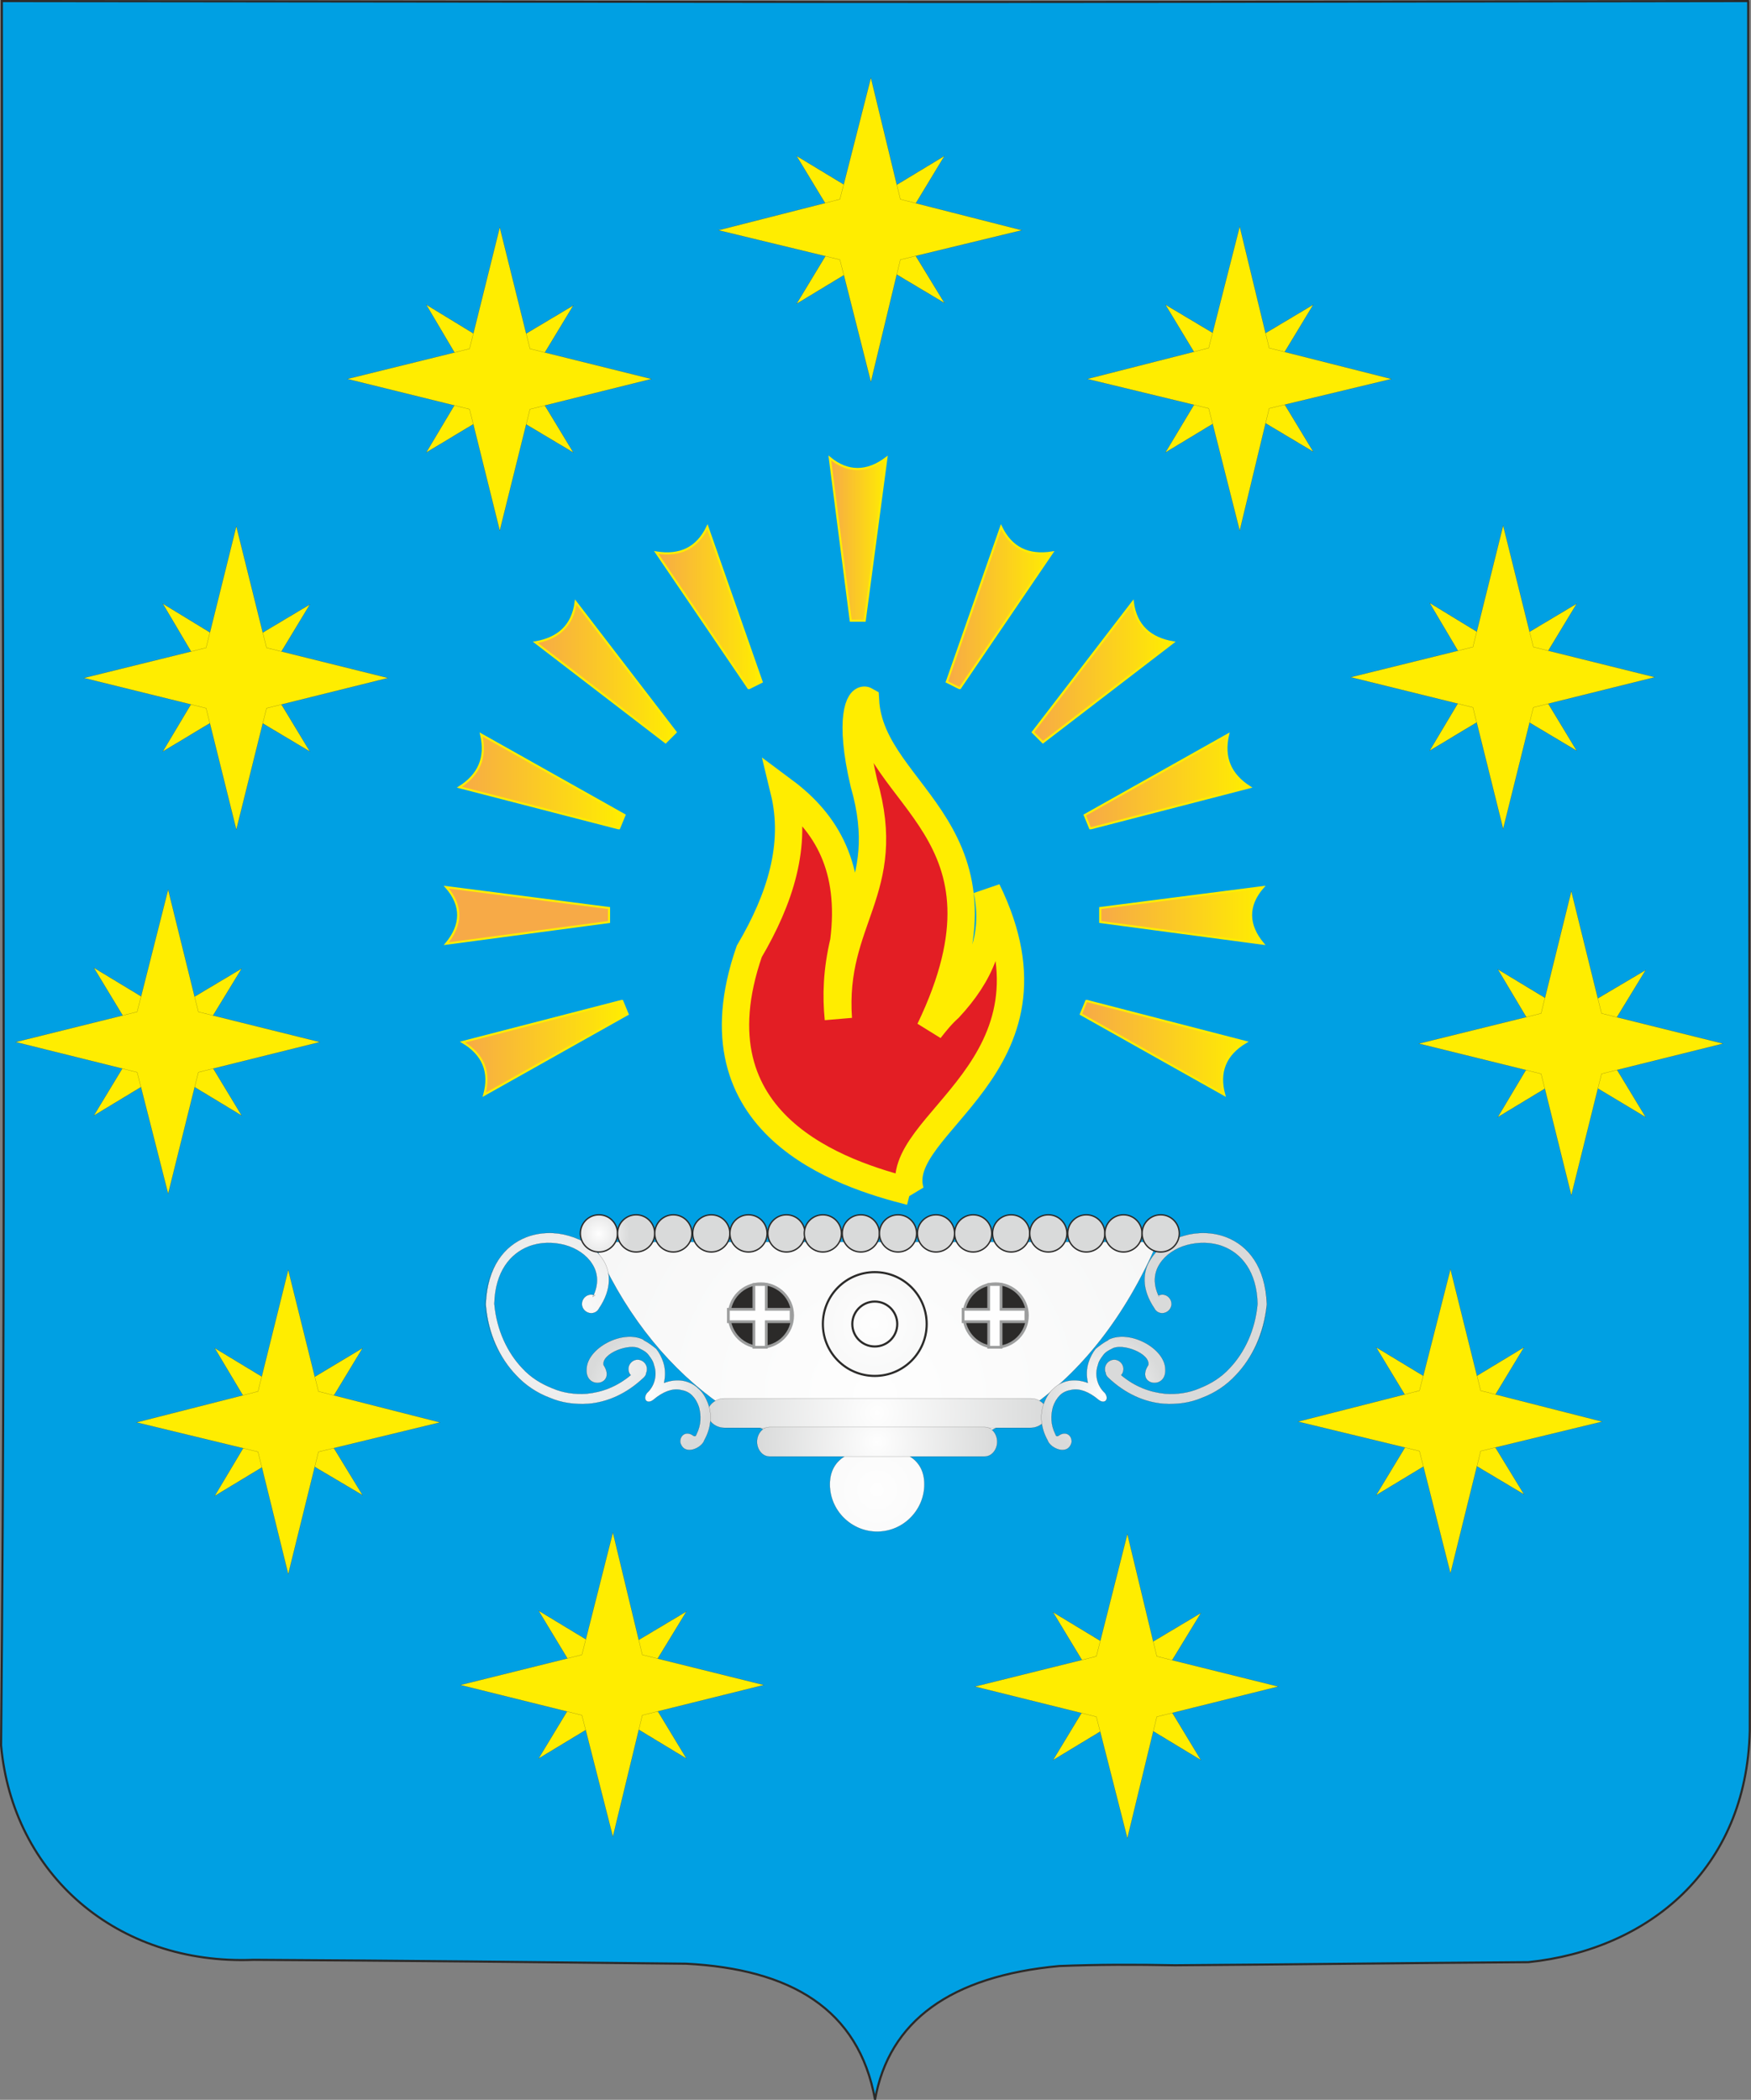
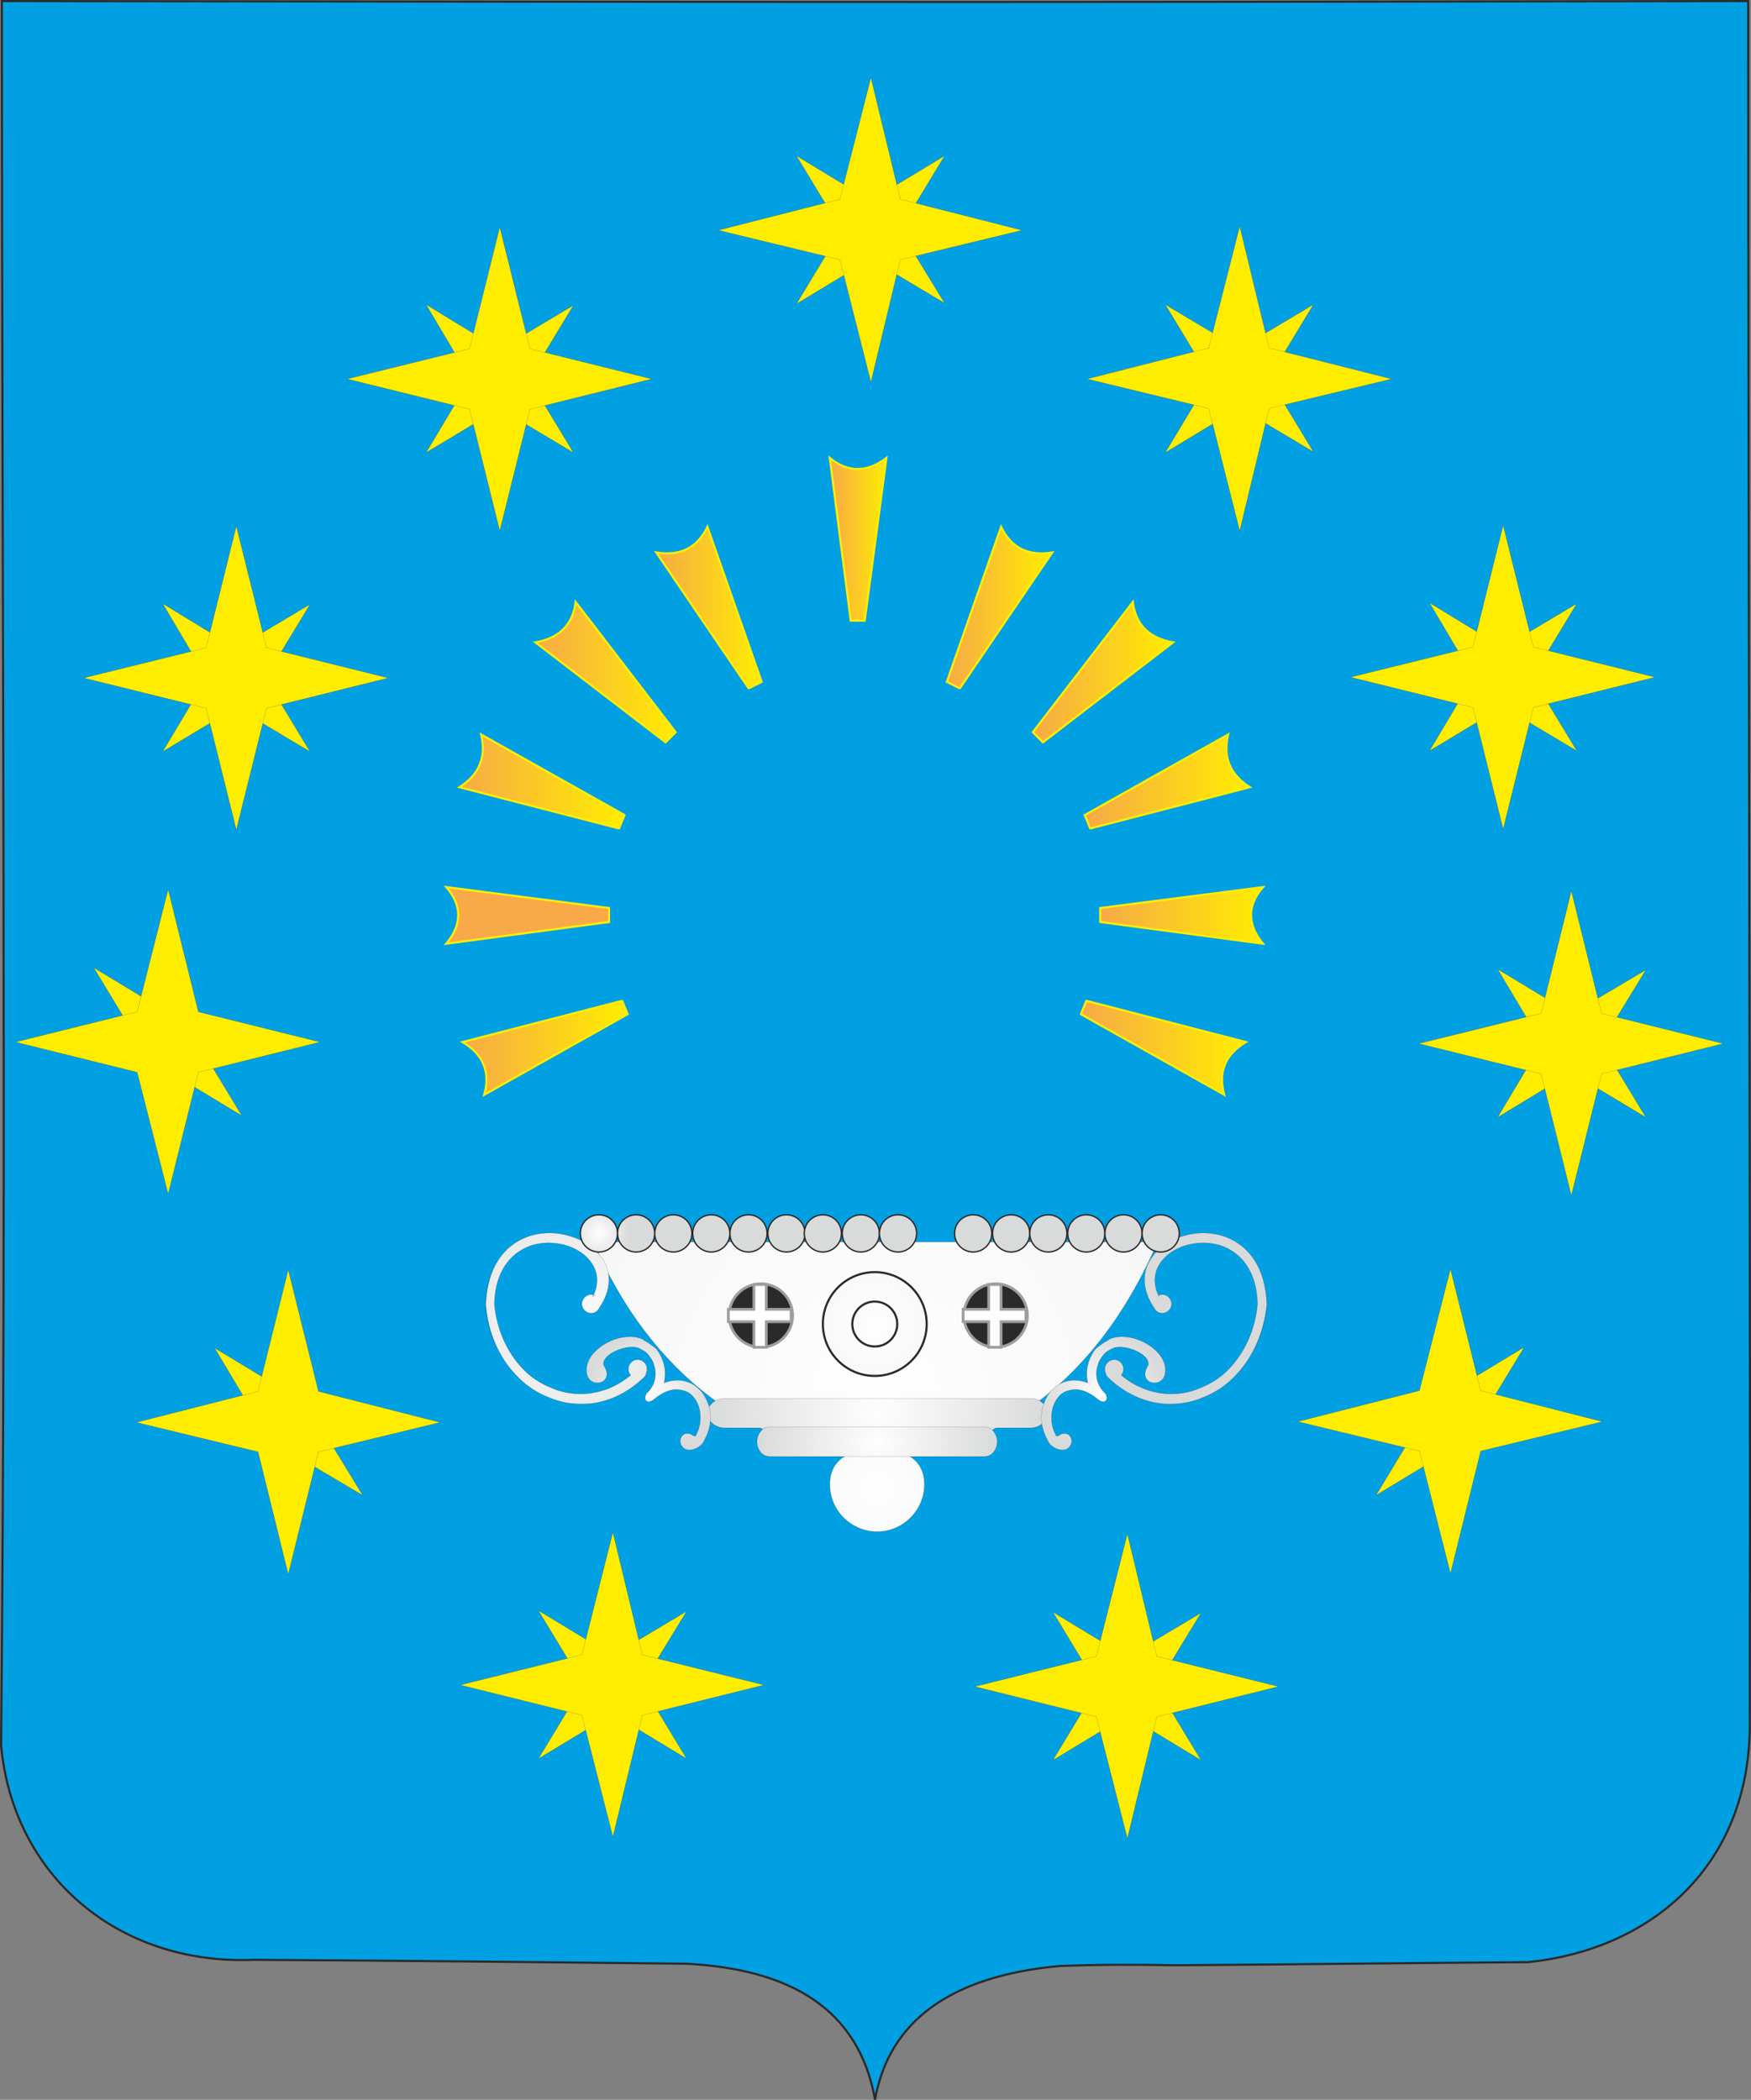
<svg xmlns="http://www.w3.org/2000/svg" xmlns:ns1="http://www.inkscape.org/namespaces/inkscape" xmlns:ns2="http://sodipodi.sourceforge.net/DTD/sodipodi-0.dtd" xmlns:xlink="http://www.w3.org/1999/xlink" width="112.889mm" height="135.41mm" viewBox="0 0 400 479.8" id="svg24067" version="1.1" ns1:version="0.91 r13725" ns2:docname="COA Malyi Maiak.svg">
  <rect x="0" y="0" width="400" height="479.8" fill="#808080" stroke="none" />
  <defs id="defs24069">
    <radialGradient id="id635" gradientUnits="userSpaceOnUse" xlink:href="#id552" cx="5622.66" cy="4936.71" r="84.2" fx="5622.66" fy="4936.71" gradientTransform="matrix(0.176,0,0,0.176,-381.779,-641.003)" />
    <radialGradient id="id552" gradientUnits="userSpaceOnUse" cx="13363" cy="8639.12" r="1878.57" fx="13363" fy="8639.12">
      <stop offset="0" style="stop-color:#FFED00" id="stop641" />
      <stop offset="1" style="stop-color:#F7AA47" id="stop643" />
    </radialGradient>
    <radialGradient id="id654" gradientUnits="userSpaceOnUse" cx="5707.77" cy="4978.34" r="47.42" fx="5707.77" fy="4978.34" gradientTransform="matrix(0.176,0,0,0.176,-381.779,-641.003)">
      <stop offset="0" style="stop-color:#FFED00" id="stop767" />
      <stop offset="1" style="stop-color:#FECC00" id="stop769" />
    </radialGradient>
    <radialGradient id="id636" gradientUnits="userSpaceOnUse" xlink:href="#id552" cx="5763.31" cy="4953.17" r="101.29" fx="5763.31" fy="4953.17" gradientTransform="matrix(0.176,0,0,0.176,-381.779,-641.003)" />
    <radialGradient id="radialGradient23693" gradientUnits="userSpaceOnUse" cx="13363" cy="8639.12" r="1878.57" fx="13363" fy="8639.12">
      <stop offset="0" style="stop-color:#FFED00" id="stop23695" />
      <stop offset="1" style="stop-color:#F7AA47" id="stop23697" />
    </radialGradient>
    <linearGradient ns1:collect="always" xlink:href="#id7" id="linearGradient17295" gradientUnits="userSpaceOnUse" x1="4988.04" y1="5807.82" x2="5198.09" y2="5807.82" />
    <linearGradient id="id7" gradientUnits="userSpaceOnUse" x1="1567.78" y1="4789.4" x2="1785.38" y2="4789.4">
      <stop offset="0" style="stop-color:#F7AA47" id="stop28" />
      <stop offset="1" style="stop-color:#FFED00" id="stop30" />
    </linearGradient>
    <linearGradient id="id271" gradientUnits="userSpaceOnUse" xlink:href="#id7" x1="4969.02" y1="5634.99" x2="5181.24" y2="5634.99" />
    <linearGradient id="id270" gradientUnits="userSpaceOnUse" xlink:href="#id7" x1="4964.63" y1="5978.81" x2="5176.79" y2="5978.81" />
    <linearGradient id="id282" gradientUnits="userSpaceOnUse" xlink:href="#id7" x1="4901.59" y1="5493.57" x2="5082.39" y2="5493.57" />
    <linearGradient id="id195" gradientUnits="userSpaceOnUse" xlink:href="#id7" x1="4639.3" y1="5321.82" x2="4712.76" y2="5321.82" />
    <linearGradient id="id274" gradientUnits="userSpaceOnUse" xlink:href="#id7" x1="4791.17" y1="5409.58" x2="4926.45" y2="5409.58" />
    <linearGradient id="id268" gradientUnits="userSpaceOnUse" xlink:href="#id7" x1="4160.54" y1="5634.99" x2="4372.68" y2="5634.99" />
    <linearGradient id="id269" gradientUnits="userSpaceOnUse" xlink:href="#id7" x1="4164.99" y1="5978.81" x2="4377.07" y2="5978.81" />
    <linearGradient id="id281" gradientUnits="userSpaceOnUse" xlink:href="#id7" x1="4259.34" y1="5493.57" x2="4440.1" y2="5493.57" />
    <linearGradient id="id273" gradientUnits="userSpaceOnUse" xlink:href="#id7" x1="4415.27" y1="5409.57" x2="4550.55" y2="5409.57" />
    <radialGradient ns1:collect="always" xlink:href="#id561" id="radialGradient17297" gradientUnits="userSpaceOnUse" cx="4697.7" cy="6427.64" fx="4697.7" fy="6427.64" r="2056.67" />
    <radialGradient id="id561" gradientUnits="userSpaceOnUse" cx="4697.7" cy="6427.64" r="2056.67" fx="4697.7" fy="6427.64">
      <stop offset="0" style="stop-color:#FEFEFE" id="stop654" />
      <stop offset="1" style="stop-color:#D9DADA" id="stop656" />
    </radialGradient>
    <radialGradient id="id583" gradientUnits="userSpaceOnUse" xlink:href="#id561" cx="4700.01" cy="6549.21" r="615.44" fx="4700.01" fy="6549.21" />
    <radialGradient id="radialGradient23778" gradientUnits="userSpaceOnUse" cx="4697.7" cy="6427.64" r="2056.67" fx="4697.7" fy="6427.64">
      <stop offset="0" style="stop-color:#FEFEFE" id="stop23780" />
      <stop offset="1" style="stop-color:#D9DADA" id="stop23782" />
    </radialGradient>
    <radialGradient id="id584" gradientUnits="userSpaceOnUse" xlink:href="#id561" cx="4700.07" cy="6449.51" r="219.67" fx="4700.07" fy="6449.51" />
    <radialGradient id="radialGradient23785" gradientUnits="userSpaceOnUse" cx="4697.7" cy="6427.64" r="2056.67" fx="4697.7" fy="6427.64">
      <stop offset="0" style="stop-color:#FEFEFE" id="stop23787" />
      <stop offset="1" style="stop-color:#D9DADA" id="stop23789" />
    </radialGradient>
    <radialGradient id="id828" gradientUnits="userSpaceOnUse" xlink:href="#id561" cx="4405.19" cy="6425.25" r="79.56" fx="4405.19" fy="6425.25" />
    <radialGradient id="radialGradient23792" gradientUnits="userSpaceOnUse" cx="4697.7" cy="6427.64" r="2056.67" fx="4697.7" fy="6427.64">
      <stop offset="0" style="stop-color:#FEFEFE" id="stop23794" />
      <stop offset="1" style="stop-color:#D9DADA" id="stop23796" />
    </radialGradient>
    <radialGradient ns1:collect="always" xlink:href="#id561" id="radialGradient17299" gradientUnits="userSpaceOnUse" cx="4297.1" cy="6327.12" fx="4297.1" fy="6327.12" r="218.08" />
    <radialGradient id="radialGradient23799" gradientUnits="userSpaceOnUse" cx="4697.7" cy="6427.64" r="2056.67" fx="4697.7" fy="6427.64">
      <stop offset="0" style="stop-color:#FEFEFE" id="stop23801" />
      <stop offset="1" style="stop-color:#D9DADA" id="stop23803" />
    </radialGradient>
    <radialGradient id="id829" gradientUnits="userSpaceOnUse" xlink:href="#id561" cx="4991.91" cy="6425.25" r="79.48" fx="4991.91" fy="6425.25" />
    <radialGradient id="radialGradient23806" gradientUnits="userSpaceOnUse" cx="4697.7" cy="6427.64" r="2056.67" fx="4697.7" fy="6427.64">
      <stop offset="0" style="stop-color:#FEFEFE" id="stop23808" />
      <stop offset="1" style="stop-color:#D9DADA" id="stop23810" />
    </radialGradient>
    <radialGradient id="id830" gradientUnits="userSpaceOnUse" xlink:href="#id561" cx="4297.1" cy="6327.12" r="218.08" fx="4297.1" fy="6327.12" />
    <radialGradient id="radialGradient23813" gradientUnits="userSpaceOnUse" cx="4697.7" cy="6427.64" r="2056.67" fx="4697.7" fy="6427.64">
      <stop offset="0" style="stop-color:#FEFEFE" id="stop23815" />
      <stop offset="1" style="stop-color:#D9DADA" id="stop23817" />
    </radialGradient>
    <radialGradient id="id585" gradientUnits="userSpaceOnUse" xlink:href="#id561" cx="4700.07" cy="6487.24" r="154.5" fx="4700.07" fy="6487.24" />
    <radialGradient id="radialGradient23820" gradientUnits="userSpaceOnUse" cx="4697.7" cy="6427.64" r="2056.67" fx="4697.7" fy="6427.64">
      <stop offset="0" style="stop-color:#FEFEFE" id="stop23822" />
      <stop offset="1" style="stop-color:#D9DADA" id="stop23824" />
    </radialGradient>
    <radialGradient ns1:collect="always" xlink:href="#id561" id="radialGradient17301" gradientUnits="userSpaceOnUse" cx="4696.59" cy="6335.22" fx="4696.59" fy="6335.22" r="426.16" />
    <radialGradient id="radialGradient23827" gradientUnits="userSpaceOnUse" cx="4697.7" cy="6427.64" r="2056.67" fx="4697.7" fy="6427.64">
      <stop offset="0" style="stop-color:#FEFEFE" id="stop23829" />
      <stop offset="1" style="stop-color:#D9DADA" id="stop23831" />
    </radialGradient>
    <radialGradient id="id588" gradientUnits="userSpaceOnUse" xlink:href="#id561" cx="4696.59" cy="6335.22" r="426.16" fx="4696.59" fy="6335.22" />
    <radialGradient id="radialGradient23834" gradientUnits="userSpaceOnUse" cx="4697.7" cy="6427.64" r="2056.67" fx="4697.7" fy="6427.64">
      <stop offset="0" style="stop-color:#FEFEFE" id="stop23836" />
      <stop offset="1" style="stop-color:#D9DADA" id="stop23838" />
    </radialGradient>
    <radialGradient ns1:collect="always" xlink:href="#id561" id="radialGradient17303" gradientUnits="userSpaceOnUse" cx="4340.66" cy="6218.48" fx="4340.66" fy="6218.48" r="40" />
    <radialGradient id="radialGradient23841" gradientUnits="userSpaceOnUse" cx="4697.7" cy="6427.64" r="2056.67" fx="4697.7" fy="6427.64">
      <stop offset="0" style="stop-color:#FEFEFE" id="stop23843" />
      <stop offset="1" style="stop-color:#D9DADA" id="stop23845" />
    </radialGradient>
    <radialGradient ns1:collect="always" xlink:href="#id561" id="radialGradient17305" gradientUnits="userSpaceOnUse" cx="4340.66" cy="6218.48" fx="4340.66" fy="6218.48" r="40" />
    <radialGradient id="radialGradient23848" gradientUnits="userSpaceOnUse" cx="4697.7" cy="6427.64" r="2056.67" fx="4697.7" fy="6427.64">
      <stop offset="0" style="stop-color:#FEFEFE" id="stop23850" />
      <stop offset="1" style="stop-color:#D9DADA" id="stop23852" />
    </radialGradient>
    <radialGradient ns1:collect="always" xlink:href="#id561" id="radialGradient17307" gradientUnits="userSpaceOnUse" cx="4340.66" cy="6218.48" fx="4340.66" fy="6218.48" r="40" />
    <radialGradient id="radialGradient23855" gradientUnits="userSpaceOnUse" cx="4697.7" cy="6427.64" r="2056.67" fx="4697.7" fy="6427.64">
      <stop offset="0" style="stop-color:#FEFEFE" id="stop23857" />
      <stop offset="1" style="stop-color:#D9DADA" id="stop23859" />
    </radialGradient>
    <radialGradient ns1:collect="always" xlink:href="#id561" id="radialGradient17309" gradientUnits="userSpaceOnUse" cx="4340.66" cy="6218.48" fx="4340.66" fy="6218.48" r="40" />
    <radialGradient id="radialGradient23862" gradientUnits="userSpaceOnUse" cx="4697.7" cy="6427.64" r="2056.67" fx="4697.7" fy="6427.64">
      <stop offset="0" style="stop-color:#FEFEFE" id="stop23864" />
      <stop offset="1" style="stop-color:#D9DADA" id="stop23866" />
    </radialGradient>
    <radialGradient ns1:collect="always" xlink:href="#id561" id="radialGradient17311" gradientUnits="userSpaceOnUse" cx="4340.66" cy="6218.48" fx="4340.66" fy="6218.48" r="40" />
    <radialGradient id="radialGradient23869" gradientUnits="userSpaceOnUse" cx="4697.7" cy="6427.64" r="2056.67" fx="4697.7" fy="6427.64">
      <stop offset="0" style="stop-color:#FEFEFE" id="stop23871" />
      <stop offset="1" style="stop-color:#D9DADA" id="stop23873" />
    </radialGradient>
    <radialGradient ns1:collect="always" xlink:href="#id561" id="radialGradient17313" gradientUnits="userSpaceOnUse" cx="4340.66" cy="6218.48" fx="4340.66" fy="6218.48" r="40" />
    <radialGradient id="radialGradient23876" gradientUnits="userSpaceOnUse" cx="4697.7" cy="6427.64" r="2056.67" fx="4697.7" fy="6427.64">
      <stop offset="0" style="stop-color:#FEFEFE" id="stop23878" />
      <stop offset="1" style="stop-color:#D9DADA" id="stop23880" />
    </radialGradient>
    <radialGradient ns1:collect="always" xlink:href="#id561" id="radialGradient17315" gradientUnits="userSpaceOnUse" cx="4340.66" cy="6218.48" fx="4340.66" fy="6218.48" r="40" />
    <radialGradient id="radialGradient23883" gradientUnits="userSpaceOnUse" cx="4697.7" cy="6427.64" r="2056.67" fx="4697.7" fy="6427.64">
      <stop offset="0" style="stop-color:#FEFEFE" id="stop23885" />
      <stop offset="1" style="stop-color:#D9DADA" id="stop23887" />
    </radialGradient>
    <radialGradient ns1:collect="always" xlink:href="#id561" id="radialGradient17317" gradientUnits="userSpaceOnUse" cx="4340.66" cy="6218.48" fx="4340.66" fy="6218.48" r="40" />
    <radialGradient id="radialGradient23890" gradientUnits="userSpaceOnUse" cx="4697.7" cy="6427.64" r="2056.67" fx="4697.7" fy="6427.64">
      <stop offset="0" style="stop-color:#FEFEFE" id="stop23892" />
      <stop offset="1" style="stop-color:#D9DADA" id="stop23894" />
    </radialGradient>
    <radialGradient ns1:collect="always" xlink:href="#id561" id="radialGradient17319" gradientUnits="userSpaceOnUse" cx="4340.66" cy="6218.48" fx="4340.66" fy="6218.48" r="40" />
    <radialGradient id="radialGradient23897" gradientUnits="userSpaceOnUse" cx="4697.7" cy="6427.64" r="2056.67" fx="4697.7" fy="6427.64">
      <stop offset="0" style="stop-color:#FEFEFE" id="stop23899" />
      <stop offset="1" style="stop-color:#D9DADA" id="stop23901" />
    </radialGradient>
    <radialGradient ns1:collect="always" xlink:href="#id561" id="radialGradient17321" gradientUnits="userSpaceOnUse" cx="4340.66" cy="6218.48" fx="4340.66" fy="6218.48" r="40" />
    <radialGradient id="radialGradient23904" gradientUnits="userSpaceOnUse" cx="4697.7" cy="6427.64" r="2056.67" fx="4697.7" fy="6427.64">
      <stop offset="0" style="stop-color:#FEFEFE" id="stop23906" />
      <stop offset="1" style="stop-color:#D9DADA" id="stop23908" />
    </radialGradient>
    <radialGradient ns1:collect="always" xlink:href="#id561" id="radialGradient17323" gradientUnits="userSpaceOnUse" cx="4340.66" cy="6218.48" fx="4340.66" fy="6218.48" r="40" />
    <radialGradient id="radialGradient23911" gradientUnits="userSpaceOnUse" cx="4697.7" cy="6427.64" r="2056.67" fx="4697.7" fy="6427.64">
      <stop offset="0" style="stop-color:#FEFEFE" id="stop23913" />
      <stop offset="1" style="stop-color:#D9DADA" id="stop23915" />
    </radialGradient>
    <radialGradient ns1:collect="always" xlink:href="#id561" id="radialGradient17325" gradientUnits="userSpaceOnUse" cx="4340.66" cy="6218.48" fx="4340.66" fy="6218.48" r="40" />
    <radialGradient id="radialGradient23918" gradientUnits="userSpaceOnUse" cx="4697.7" cy="6427.64" r="2056.67" fx="4697.7" fy="6427.64">
      <stop offset="0" style="stop-color:#FEFEFE" id="stop23920" />
      <stop offset="1" style="stop-color:#D9DADA" id="stop23922" />
    </radialGradient>
    <radialGradient ns1:collect="always" xlink:href="#id561" id="radialGradient17327" gradientUnits="userSpaceOnUse" cx="4340.66" cy="6218.48" fx="4340.66" fy="6218.48" r="40" />
    <radialGradient id="radialGradient23925" gradientUnits="userSpaceOnUse" cx="4697.7" cy="6427.64" r="2056.67" fx="4697.7" fy="6427.64">
      <stop offset="0" style="stop-color:#FEFEFE" id="stop23927" />
      <stop offset="1" style="stop-color:#D9DADA" id="stop23929" />
    </radialGradient>
    <radialGradient ns1:collect="always" xlink:href="#id561" id="radialGradient17329" gradientUnits="userSpaceOnUse" cx="4340.66" cy="6218.48" fx="4340.66" fy="6218.48" r="40" />
    <radialGradient id="radialGradient23932" gradientUnits="userSpaceOnUse" cx="4697.7" cy="6427.64" r="2056.67" fx="4697.7" fy="6427.64">
      <stop offset="0" style="stop-color:#FEFEFE" id="stop23934" />
      <stop offset="1" style="stop-color:#D9DADA" id="stop23936" />
    </radialGradient>
    <radialGradient ns1:collect="always" xlink:href="#id561" id="radialGradient17331" gradientUnits="userSpaceOnUse" cx="4340.66" cy="6218.48" fx="4340.66" fy="6218.48" r="40" />
    <radialGradient id="radialGradient23939" gradientUnits="userSpaceOnUse" cx="4697.7" cy="6427.64" r="2056.67" fx="4697.7" fy="6427.64">
      <stop offset="0" style="stop-color:#FEFEFE" id="stop23941" />
      <stop offset="1" style="stop-color:#D9DADA" id="stop23943" />
    </radialGradient>
    <radialGradient id="id586" gradientUnits="userSpaceOnUse" xlink:href="#id561" cx="4340.66" cy="6218.48" r="40" fx="4340.66" fy="6218.48" />
    <radialGradient id="radialGradient23946" gradientUnits="userSpaceOnUse" cx="4697.7" cy="6427.64" r="2056.67" fx="4697.7" fy="6427.64">
      <stop offset="0" style="stop-color:#FEFEFE" id="stop23948" />
      <stop offset="1" style="stop-color:#D9DADA" id="stop23950" />
    </radialGradient>
    <linearGradient ns1:collect="always" xlink:href="#id7" id="linearGradient24596" gradientUnits="userSpaceOnUse" x1="4988.04" y1="5807.82" x2="5198.09" y2="5807.82" />
  </defs>
  <ns2:namedview id="base" pagecolor="#ffffff" bordercolor="#666666" borderopacity="1.0" ns1:pageopacity="0.0" ns1:pageshadow="2" ns1:zoom="1.15" ns1:cx="95.956398" ns1:cy="175.39426" ns1:document-units="px" ns1:current-layer="layer1" showgrid="false" ns1:window-width="1024" ns1:window-height="704" ns1:window-x="0" ns1:window-y="27" ns1:window-maximized="1" fit-margin-top="0" fit-margin-left="0" fit-margin-right="0" fit-margin-bottom="0" />
  <g ns1:label="Layer 1" ns1:groupmode="layer" id="layer1" transform="translate(-245.512,-169.032)">
    <path class="fil5" d="m 339.103,288.889 c 9.583,-12.955 20.054,-16.504 31.057,-15.972" id="path12903" ns1:connector-curvature="0" style="clip-rule:evenodd;fill:none;fill-rule:evenodd;image-rendering:optimizeQuality;shape-rendering:geometricPrecision;text-rendering:geometricPrecision" />
    <path class="fil1 str4" d="m 644.877,169.277 c 0,131.502 0.532,263.892 0.355,395.216 -0.71,31.766 -23.248,50.045 -50.578,52.885 -26.975,0.177 -53.95,0.532 -80.747,0.71 -8.873,-0.177 -17.747,-0.177 -26.442,0.177 -24.845,2.307 -38.865,12.6 -42.059,30.524 -3.727,-20.764 -19.344,-29.814 -43.124,-31.057 -33.009,-0.355 -65.84,-0.71 -98.848,-0.887 -31.234,1.242 -55.014,-19.521 -57.676,-48.981 1.242,-132.744 0.177,-265.844 0.177,-398.588 191.841,0.177 181.548,0.355 399.121,0 z" id="path12905" ns1:connector-curvature="0" style="clip-rule:evenodd;fill:#00a0e3;fill-rule:evenodd;stroke:#2b2a29;stroke-width:0.488;image-rendering:optimizeQuality;shape-rendering:geometricPrecision;text-rendering:geometricPrecision" />
    <g style="clip-rule:evenodd;fill-rule:evenodd;image-rendering:optimizeQuality;shape-rendering:geometricPrecision;text-rendering:geometricPrecision" id="g12907" transform="matrix(0.177,0,0,0.177,-386.022,-649.728)">
      <g id="g12909">
        <polygon class="fil17 str3" points="3968,5596 3896,5477 3778,5405 3849,5525 " id="polygon12911" style="fill:#ffed00;stroke:#2b2a29;stroke-width:0.18" />
        <polygon class="fil17 str3" points="3778,5596 3896,5525 3968,5406 3849,5477 " id="polygon12913" style="fill:#ffed00;stroke:#2b2a29;stroke-width:0.18" />
      </g>
      <polygon class="fil17 str3" points="3676,5501 3834,5540 3873,5697 3912,5540 4069,5501 3912,5462 3873,5305 3834,5462 " id="polygon12915" style="fill:#ffed00;stroke:#2b2a29;stroke-width:0.18" />
    </g>
    <g style="clip-rule:evenodd;fill-rule:evenodd;image-rendering:optimizeQuality;shape-rendering:geometricPrecision;text-rendering:geometricPrecision" id="g12917" transform="matrix(0.177,0,0,0.177,-386.022,-649.728)">
      <g id="g12919">
        <polygon class="fil17 str3" points="4308,5210 4236,5091 4118,5019 4189,5139 " id="polygon12921" style="fill:#ffed00;stroke:#2b2a29;stroke-width:0.18" />
        <polygon class="fil17 str3" points="4118,5210 4236,5139 4308,5020 4189,5091 " id="polygon12923" style="fill:#ffed00;stroke:#2b2a29;stroke-width:0.18" />
      </g>
      <polygon class="fil17 str3" points="4016,5115 4174,5154 4213,5311 4252,5154 4409,5115 4252,5076 4213,4919 4174,5076 " id="polygon12925" style="fill:#ffed00;stroke:#2b2a29;stroke-width:0.18" />
    </g>
    <g style="clip-rule:evenodd;fill-rule:evenodd;image-rendering:optimizeQuality;shape-rendering:geometricPrecision;text-rendering:geometricPrecision" id="g12927" transform="matrix(0.177,0,0,0.177,-386.022,-649.728)">
      <g id="g12929">
        <polygon class="fil17 str3" points="4787,5017 4715,4899 4596,4827 4668,4946 " id="polygon12931" style="fill:#ffed00;stroke:#2b2a29;stroke-width:0.18" />
        <polygon class="fil17 str3" points="4596,5018 4715,4946 4787,4827 4668,4899 " id="polygon12933" style="fill:#ffed00;stroke:#2b2a29;stroke-width:0.18" />
      </g>
      <polygon class="fil17 str3" points="4495,4923 4652,4961 4692,5119 4730,4961 4887,4923 4730,4883 4692,4726 4652,4883 " id="polygon12935" style="fill:#ffed00;stroke:#2b2a29;stroke-width:0.18" />
    </g>
    <g style="clip-rule:evenodd;fill-rule:evenodd;image-rendering:optimizeQuality;shape-rendering:geometricPrecision;text-rendering:geometricPrecision" id="g12937" transform="matrix(0.177,0,0,0.177,-386.022,-649.728)">
      <g id="g12939">
        <polygon class="fil17 str3" points="5263,5209 5191,5090 5072,5019 5144,5138 " id="polygon12941" style="fill:#ffed00;stroke:#2b2a29;stroke-width:0.18" />
        <polygon class="fil17 str3" points="5072,5210 5191,5138 5263,5019 5144,5090 " id="polygon12943" style="fill:#ffed00;stroke:#2b2a29;stroke-width:0.18" />
      </g>
      <polygon class="fil17 str3" points="4971,5115 5128,5153 5168,5311 5206,5153 5364,5115 5206,5075 5168,4918 5128,5075 " id="polygon12945" style="fill:#ffed00;stroke:#2b2a29;stroke-width:0.18" />
    </g>
    <g style="clip-rule:evenodd;fill-rule:evenodd;image-rendering:optimizeQuality;shape-rendering:geometricPrecision;text-rendering:geometricPrecision" id="g12947" transform="matrix(0.177,0,0,0.177,-386.022,-649.728)">
      <g id="g12949">
        <polygon class="fil17 str3" points="5603,5595 5531,5476 5413,5404 5484,5524 " id="polygon12951" style="fill:#ffed00;stroke:#2b2a29;stroke-width:0.18" />
        <polygon class="fil17 str3" points="5413,5595 5531,5524 5603,5405 5484,5476 " id="polygon12953" style="fill:#ffed00;stroke:#2b2a29;stroke-width:0.18" />
      </g>
      <polygon class="fil17 str3" points="5311,5500 5469,5539 5508,5696 5547,5539 5704,5500 5547,5461 5508,5304 5469,5461 " id="polygon12955" style="fill:#ffed00;stroke:#2b2a29;stroke-width:0.18" />
    </g>
    <g style="clip-rule:evenodd;fill-rule:evenodd;image-rendering:optimizeQuality;shape-rendering:geometricPrecision;text-rendering:geometricPrecision" id="g12957" transform="matrix(0.177,0,0,0.177,-386.022,-649.728)">
      <g id="g12959">
        <polygon class="fil17 str3" points="5692,6068 5620,5949 5501,5877 5572,5996 " id="polygon12961" style="fill:#ffed00;stroke:#2b2a29;stroke-width:0.18" />
        <polygon class="fil17 str3" points="5501,6068 5620,5996 5692,5878 5572,5949 " id="polygon12963" style="fill:#ffed00;stroke:#2b2a29;stroke-width:0.18" />
      </g>
      <polygon class="fil17 str3" points="5399,5973 5557,6012 5596,6169 5635,6012 5792,5973 5635,5934 5596,5776 5557,5934 " id="polygon12965" style="fill:#ffed00;stroke:#2b2a29;stroke-width:0.18" />
    </g>
    <g style="clip-rule:evenodd;fill-rule:evenodd;image-rendering:optimizeQuality;shape-rendering:geometricPrecision;text-rendering:geometricPrecision" id="g12967" transform="matrix(0.177,0,0,0.177,-386.022,-649.728)">
      <g id="g12969">
-         <polygon class="fil17 str3" points="5535,6555 5463,6437 5344,6365 5416,6484 " id="polygon12971" style="fill:#ffed00;stroke:#2b2a29;stroke-width:0.18" />
        <polygon class="fil17 str3" points="5344,6556 5463,6484 5535,6365 5416,6437 " id="polygon12973" style="fill:#ffed00;stroke:#2b2a29;stroke-width:0.18" />
      </g>
      <polygon class="fil17 str3" points="5243,6461 5400,6499 5440,6657 5479,6499 5636,6461 5479,6421 5440,6264 5400,6421 " id="polygon12975" style="fill:#ffed00;stroke:#2b2a29;stroke-width:0.18" />
    </g>
    <g style="clip-rule:evenodd;fill-rule:evenodd;image-rendering:optimizeQuality;shape-rendering:geometricPrecision;text-rendering:geometricPrecision" id="g12977" transform="matrix(0.177,0,0,0.177,-386.022,-649.728)">
      <g id="g12979">
        <polygon class="fil17 str3" points="5118,6898 5046,6779 4927,6707 4999,6826 " id="polygon12981" style="fill:#ffed00;stroke:#2b2a29;stroke-width:0.18" />
        <polygon class="fil17 str3" points="4927,6898 5046,6826 5118,6708 4999,6779 " id="polygon12983" style="fill:#ffed00;stroke:#2b2a29;stroke-width:0.18" />
      </g>
      <polygon class="fil17 str3" points="4826,6803 4983,6842 5023,6999 5061,6842 5218,6803 5061,6764 5023,6606 4983,6764 " id="polygon12985" style="fill:#ffed00;stroke:#2b2a29;stroke-width:0.18" />
    </g>
    <g style="clip-rule:evenodd;fill-rule:evenodd;image-rendering:optimizeQuality;shape-rendering:geometricPrecision;text-rendering:geometricPrecision" id="g12987" transform="matrix(0.177,0,0,0.177,-386.022,-649.728)">
      <g id="g12989">
        <polygon class="fil17 str3" points="4454,6896 4382,6777 4263,6705 4335,6824 " id="polygon12991" style="fill:#ffed00;stroke:#2b2a29;stroke-width:0.18" />
        <polygon class="fil17 str3" points="4263,6896 4382,6824 4454,6706 4335,6777 " id="polygon12993" style="fill:#ffed00;stroke:#2b2a29;stroke-width:0.18" />
      </g>
      <polygon class="fil17 str3" points="4162,6801 4319,6840 4359,6997 4397,6840 4554,6801 4397,6762 4359,6604 4319,6762 " id="polygon12995" style="fill:#ffed00;stroke:#2b2a29;stroke-width:0.18" />
    </g>
    <g style="clip-rule:evenodd;fill-rule:evenodd;image-rendering:optimizeQuality;shape-rendering:geometricPrecision;text-rendering:geometricPrecision" id="g12997" transform="matrix(0.177,0,0,0.177,-386.022,-649.728)">
      <g id="g12999">
        <polygon class="fil17 str3" points="4036,6556 3964,6438 3845,6366 3916,6485 " id="polygon13001" style="fill:#ffed00;stroke:#2b2a29;stroke-width:0.18" />
-         <polygon class="fil17 str3" points="3845,6557 3964,6485 4036,6366 3916,6438 " id="polygon13003" style="fill:#ffed00;stroke:#2b2a29;stroke-width:0.18" />
      </g>
      <polygon class="fil17 str3" points="3744,6462 3901,6500 3940,6658 3979,6500 4136,6462 3979,6422 3940,6265 3901,6422 " id="polygon13005" style="fill:#ffed00;stroke:#2b2a29;stroke-width:0.18" />
    </g>
    <g style="clip-rule:evenodd;fill-rule:evenodd;image-rendering:optimizeQuality;shape-rendering:geometricPrecision;text-rendering:geometricPrecision" id="g13007" transform="matrix(0.177,0,0,0.177,-386.022,-649.728)">
      <g id="g13009">
        <polygon class="fil17 str3" points="3880,6066 3808,5947 3689,5875 3761,5994 " id="polygon13011" style="fill:#ffed00;stroke:#2b2a29;stroke-width:0.18" />
-         <polygon class="fil17 str3" points="3689,6066 3808,5994 3880,5876 3761,5947 " id="polygon13013" style="fill:#ffed00;stroke:#2b2a29;stroke-width:0.18" />
      </g>
      <polygon class="fil17 str3" points="3588,5971 3745,6010 3785,6167 3824,6010 3981,5971 3824,5932 3785,5774 3745,5932 " id="polygon13015" style="fill:#ffed00;stroke:#2b2a29;stroke-width:0.18" />
    </g>
    <g style="clip-rule:evenodd;fill-rule:evenodd;image-rendering:optimizeQuality;shape-rendering:geometricPrecision;text-rendering:geometricPrecision" id="g13017" transform="matrix(0.177,0,0,0.177,-386.022,-649.728)">
      <g id="g13019">
        <path class="fil798 str51" d="m 4988,5816 210,28 c -20,-24 -21,-49 0,-73 l -210,27 0,18 z" id="path13021" style="fill:url(#linearGradient24596);stroke:#ffed00;stroke-width:2.75" ns1:connector-curvature="0" />
        <path class="fil799 str51" d="m 4976,5695 205,-53 c -25,-16 -35,-38 -28,-68 l -185,104 7,17 z" id="path13023" style="fill:url(#id271);stroke:#ffed00;stroke-width:2.75" ns1:connector-curvature="0" />
        <path class="fil800 str51" d="m 4971,5918 205,53 c -27,16 -36,39 -28,68 l -185,-104 7,-17 z" id="path13025" style="fill:url(#id270);stroke:#ffed00;stroke-width:2.75" ns1:connector-curvature="0" />
        <path class="fil801 str51" d="m 4914,5584 168,-129 c -29,-5 -48,-21 -52,-52 l -129,168 13,13 z" id="path13027" style="fill:url(#id282);stroke:#ffed00;stroke-width:2.75" ns1:connector-curvature="0" />
        <path class="fil802 str51" d="m 4684,5427 28,-210 c -25,19 -50,19 -73,0 l 27,210 18,0 z" id="path13029" style="fill:url(#id195);stroke:#ffed00;stroke-width:2.75" ns1:connector-curvature="0" />
        <path class="fil803 str51" d="m 4807,5514 119,-175 c -31,5 -53,-6 -66,-33 l -70,200 16,8 z" id="path13031" style="fill:url(#id274);stroke:#ffed00;stroke-width:2.75" ns1:connector-curvature="0" />
        <path class="fil798 str51" d="m 4354,5816 -210,28 c 20,-24 21,-49 0,-73 l 210,27 0,18 z" id="path13033" style="fill:url(#linearGradient17295);stroke:#ffed00;stroke-width:2.75" ns1:connector-curvature="0" />
        <path class="fil804 str51" d="m 4366,5695 -205,-53 c 25,-16 35,-38 28,-68 l 185,104 -7,17 z" id="path13035" style="fill:url(#id268);stroke:#ffed00;stroke-width:2.75" ns1:connector-curvature="0" />
        <path class="fil805 str51" d="m 4370,5918 -205,53 c 27,16 36,39 28,68 l 185,-104 -7,-17 z" id="path13037" style="fill:url(#id269);stroke:#ffed00;stroke-width:2.75" ns1:connector-curvature="0" />
        <path class="fil806 str51" d="m 4427,5584 -168,-129 c 29,-5 48,-21 52,-52 l 129,168 -13,13 z" id="path13039" style="fill:url(#id281);stroke:#ffed00;stroke-width:2.75" ns1:connector-curvature="0" />
        <path class="fil807 str51" d="m 4534,5514 -119,-175 c 31,5 53,-6 66,-33 l 70,200 -16,8 z" id="path13041" style="fill:url(#id273);stroke:#ffed00;stroke-width:2.75" ns1:connector-curvature="0" />
      </g>
-       <path class="fil2 str52" d="m 4743,6164 c -87,-22 -286,-85 -208,-310 40,-68 62,-137 45,-207 55,41 89,99 77,194 -9,38 -10,70 -7,100 -9,-129 73,-165 33,-304 -20,-85 -5,-111 2,-107 7,126 207,167 83,425 7,-9 15,-19 25,-28 39,-42 62,-90 49,-152 112,229 -126,301 -99,389 z" id="path13043" ns1:connector-curvature="0" style="fill:#e31e24;stroke:#ffed00;stroke-width:35.28" />
      <g id="g13045">
        <path class="fil808 str3" d="m 4334,6229 728,0 c -167,389 -581,348 -728,0 z" id="path13047" style="fill:url(#radialGradient17297);stroke:#2b2a29;stroke-width:0.18" ns1:connector-curvature="0" />
        <path class="fil809 str3" d="m 4700,6496 c 33,0 61,12 61,46 0,33 -27,61 -61,61 -33,0 -61,-27 -61,-61 0,-33 27,-46 61,-46 z" id="path13049" style="fill:url(#id583);stroke:#2b2a29;stroke-width:0.18" ns1:connector-curvature="0" />
        <path class="fil810 str3" d="m 4503,6431 395,0 c 12,0 22,9 22,19 l 0,0 c 0,10 -10,19 -22,19 l -395,0 c -12,0 -22,-9 -22,-19 l 0,0 c 0,-10 10,-19 22,-19 z" id="path13051" style="fill:url(#id584);stroke:#2b2a29;stroke-width:0.18" ns1:connector-curvature="0" />
        <g id="g13053">
          <path class="fil5 str3" d="m 4328,6312 c 60,-87 -129,-143 -134,-2 9,109 121,160 194,89" id="path13055" ns1:connector-curvature="0" style="fill:none;stroke:#2b2a29;stroke-width:0.18" />
          <path class="fil811 str3" d="m 4399,6356 c 6,3 11,7 16,11 4,5 7,11 9,17 3,9 3,18 1,27 8,-3 16,-4 23,-3 8,1 16,5 21,10 6,5 10,12 13,20 5,14 4,31 -5,47 -3,10 -26,21 -31,3 -1,-8 6,-15 15,-10 4,3 5,2 6,-1 6,-12 6,-24 3,-35 -2,-6 -5,-11 -9,-15 -4,-4 -9,-6 -15,-7 -10,-2 -22,2 -35,13 -8,6 -14,-1 -8,-9 11,-10 13,-25 9,-36 -1,-5 -4,-9 -7,-13 -3,-4 -7,-6 -11,-8 -13,-8 -50,6 -47,21 17,26 -24,33 -22,5 1,-27 46,-51 73,-38 z" id="path13057" style="fill:url(#id828);fill-rule:nonzero;stroke:#2b2a29;stroke-width:0.18" ns1:connector-curvature="0" />
          <path class="fil812 str3" d="m 4333,6300 c 8,-16 7,-31 -1,-43 -7,-11 -20,-20 -35,-24 -15,-4 -32,-4 -47,2 -23,9 -43,32 -44,74 3,34 17,63 36,83 11,12 24,20 39,26 14,6 29,8 44,7 20,-2 39,-9 57,-24 -2,-2 -3,-5 -3,-8 0,-6 5,-12 12,-12 6,0 12,5 12,12 0,2 0,3 -1,5 0,2 -1,4 -3,6 -22,21 -47,32 -72,34 -17,1 -34,-1 -50,-8 -16,-6 -31,-16 -43,-29 -21,-22 -36,-53 -39,-91 l 0,-1 c 2,-48 24,-75 52,-86 18,-7 38,-7 55,-2 18,5 33,15 43,29 12,17 13,40 -4,65 0,0 0,0 0,0 -2,4 -6,6 -10,6 -6,0 -12,-5 -12,-12 0,-6 5,-12 12,-12 2,0 4,1 5,1 z" id="path13059" style="fill:url(#radialGradient17299);fill-rule:nonzero;stroke:#2b2a29;stroke-width:0.18" ns1:connector-curvature="0" />
        </g>
        <g id="g13061">
          <path class="fil5 str3" d="m 5069,6312 c -60,-87 129,-143 134,-2 -9,109 -121,160 -194,89" id="path13063" ns1:connector-curvature="0" style="fill:none;stroke:#2b2a29;stroke-width:0.18" />
          <path class="fil813 str3" d="m 4998,6356 c -6,3 -11,7 -16,11 -4,5 -7,11 -9,17 -3,9 -3,18 -1,27 -8,-3 -16,-4 -23,-3 -8,1 -16,5 -21,10 -6,5 -10,12 -13,20 -5,14 -4,31 5,47 3,10 26,21 31,3 1,-8 -6,-15 -15,-10 -4,3 -5,2 -6,-1 -6,-12 -6,-24 -3,-35 2,-6 5,-11 9,-15 4,-4 9,-6 15,-7 10,-2 22,2 35,13 8,6 14,-1 8,-9 -11,-10 -13,-25 -9,-36 1,-5 4,-9 7,-13 3,-4 7,-6 11,-8 13,-8 50,6 47,21 -17,26 24,33 22,5 -1,-27 -46,-51 -73,-38 z" id="path13065" style="fill:url(#id829);fill-rule:nonzero;stroke:#2b2a29;stroke-width:0.18" ns1:connector-curvature="0" />
          <path class="fil812 str3" d="m 5064,6300 c -8,-16 -7,-31 1,-43 7,-11 20,-20 35,-24 15,-4 32,-4 47,2 23,9 43,32 44,74 -3,34 -17,63 -36,83 -11,12 -24,20 -39,26 -14,6 -29,8 -44,7 -20,-2 -39,-9 -57,-24 2,-2 3,-5 3,-8 0,-6 -5,-12 -12,-12 -6,0 -12,5 -12,12 0,2 0,3 1,5 0,2 1,4 3,6 22,21 47,32 72,34 17,1 34,-1 50,-8 16,-6 31,-16 43,-29 21,-22 36,-53 40,-91 l 0,-1 c -2,-48 -24,-75 -52,-86 -18,-7 -38,-7 -55,-2 -18,5 -33,15 -42,29 -12,17 -13,40 4,65 0,0 0,0 0,0 2,4 6,6 10,6 6,0 12,-5 12,-12 0,-6 -5,-12 -12,-12 -2,0 -4,1 -5,1 z" id="path13067" style="fill:url(#id830);fill-rule:nonzero;stroke:#2b2a29;stroke-width:0.18" ns1:connector-curvature="0" />
        </g>
        <path class="fil814 str3" d="m 4561,6468 278,0 c 9,0 16,9 16,19 l 0,0 c 0,10 -7,19 -16,19 l -278,0 c -9,0 -16,-9 -16,-19 l 0,0 c 0,-10 7,-19 16,-19 z" id="path13069" style="fill:url(#id585);stroke:#2b2a29;stroke-width:0.18" ns1:connector-curvature="0" />
        <g id="g13071">
          <circle class="fil19 str53" cx="4550" cy="6324" r="41" id="circle13073" style="fill:#2b2a29;stroke:#9d9e9e;stroke-width:3.53" />
          <polygon class="fil0 str53" points="4557,6365 4541,6365 4541,6332 4508,6332 4508,6316 4541,6316 4541,6284 4557,6284 4557,6316 4589,6316 4589,6332 4557,6332 " id="polygon13075" style="fill:#fefefe;stroke:#9d9e9e;stroke-width:3.53" />
        </g>
        <g id="g13077">
          <circle class="fil815 str4" cx="4697" cy="6335" r="67" id="circle13079" style="fill:url(#radialGradient17301);stroke:#2b2a29;stroke-width:2.75" />
          <circle class="fil815 str4" cx="4697" cy="6335" r="29" id="circle13081" style="fill:url(#id588);stroke:#2b2a29;stroke-width:2.75" />
        </g>
        <g id="g13083">
          <circle class="fil19 str53" cx="4853" cy="6324" r="41" id="circle13085" style="fill:#2b2a29;stroke:#9d9e9e;stroke-width:3.53" />
          <polygon class="fil0 str53" points="4860,6365 4844,6365 4844,6332 4811,6332 4811,6316 4844,6316 4844,6284 4860,6284 4860,6316 4892,6316 4892,6332 4860,6332 " id="polygon13087" style="fill:#fefefe;stroke:#9d9e9e;stroke-width:3.53" />
        </g>
        <g id="g13089">
          <circle class="fil816 str6" cx="4341" cy="6218" r="24" id="circle13091" style="fill:url(#radialGradient17303);stroke:#2b2a29;stroke-width:1.76" />
          <circle class="fil816 str6" cx="4389" cy="6218" r="24" id="circle13093" style="fill:url(#radialGradient17305);stroke:#2b2a29;stroke-width:1.76" />
          <circle class="fil816 str6" cx="4437" cy="6218" r="24" id="circle13095" style="fill:url(#radialGradient17307);stroke:#2b2a29;stroke-width:1.76" />
          <circle class="fil816 str6" cx="4486" cy="6218" r="24" id="circle13097" style="fill:url(#radialGradient17309);stroke:#2b2a29;stroke-width:1.76" />
          <circle class="fil816 str6" cx="4534" cy="6218" r="24" id="circle13099" style="fill:url(#radialGradient17311);stroke:#2b2a29;stroke-width:1.76" />
          <circle class="fil816 str6" cx="4583" cy="6218" r="24" id="circle13101" style="fill:url(#radialGradient17313);stroke:#2b2a29;stroke-width:1.76" />
          <circle class="fil816 str6" cx="4630" cy="6218" r="24" id="circle13103" style="fill:url(#radialGradient17315);stroke:#2b2a29;stroke-width:1.76" />
          <circle class="fil816 str6" cx="4679" cy="6218" r="24" id="circle13105" style="fill:url(#radialGradient17317);stroke:#2b2a29;stroke-width:1.76" />
          <circle class="fil816 str6" cx="4727" cy="6218" r="24" id="circle13107" style="fill:url(#radialGradient17319);stroke:#2b2a29;stroke-width:1.76" />
-           <circle class="fil816 str6" cx="4776" cy="6218" r="24" id="circle13109" style="fill:url(#radialGradient17321);stroke:#2b2a29;stroke-width:1.76" />
          <circle class="fil816 str6" cx="4824" cy="6218" r="24" id="circle13111" style="fill:url(#radialGradient17323);stroke:#2b2a29;stroke-width:1.76" />
          <circle class="fil816 str6" cx="4873" cy="6218" r="24" id="circle13113" style="fill:url(#radialGradient17325);stroke:#2b2a29;stroke-width:1.76" />
          <circle class="fil816 str6" cx="4921" cy="6218" r="24" id="circle13115" style="fill:url(#radialGradient17327);stroke:#2b2a29;stroke-width:1.76" />
          <circle class="fil816 str6" cx="4970" cy="6218" r="24" id="circle13117" style="fill:url(#radialGradient17329);stroke:#2b2a29;stroke-width:1.76" />
          <circle class="fil816 str6" cx="5018" cy="6218" r="24" id="circle13119" style="fill:url(#radialGradient17331);stroke:#2b2a29;stroke-width:1.76" />
          <circle class="fil816 str6" cx="5066" cy="6218" r="24" id="circle13121" style="fill:url(#id586);stroke:#2b2a29;stroke-width:1.76" />
        </g>
      </g>
    </g>
  </g>
</svg>